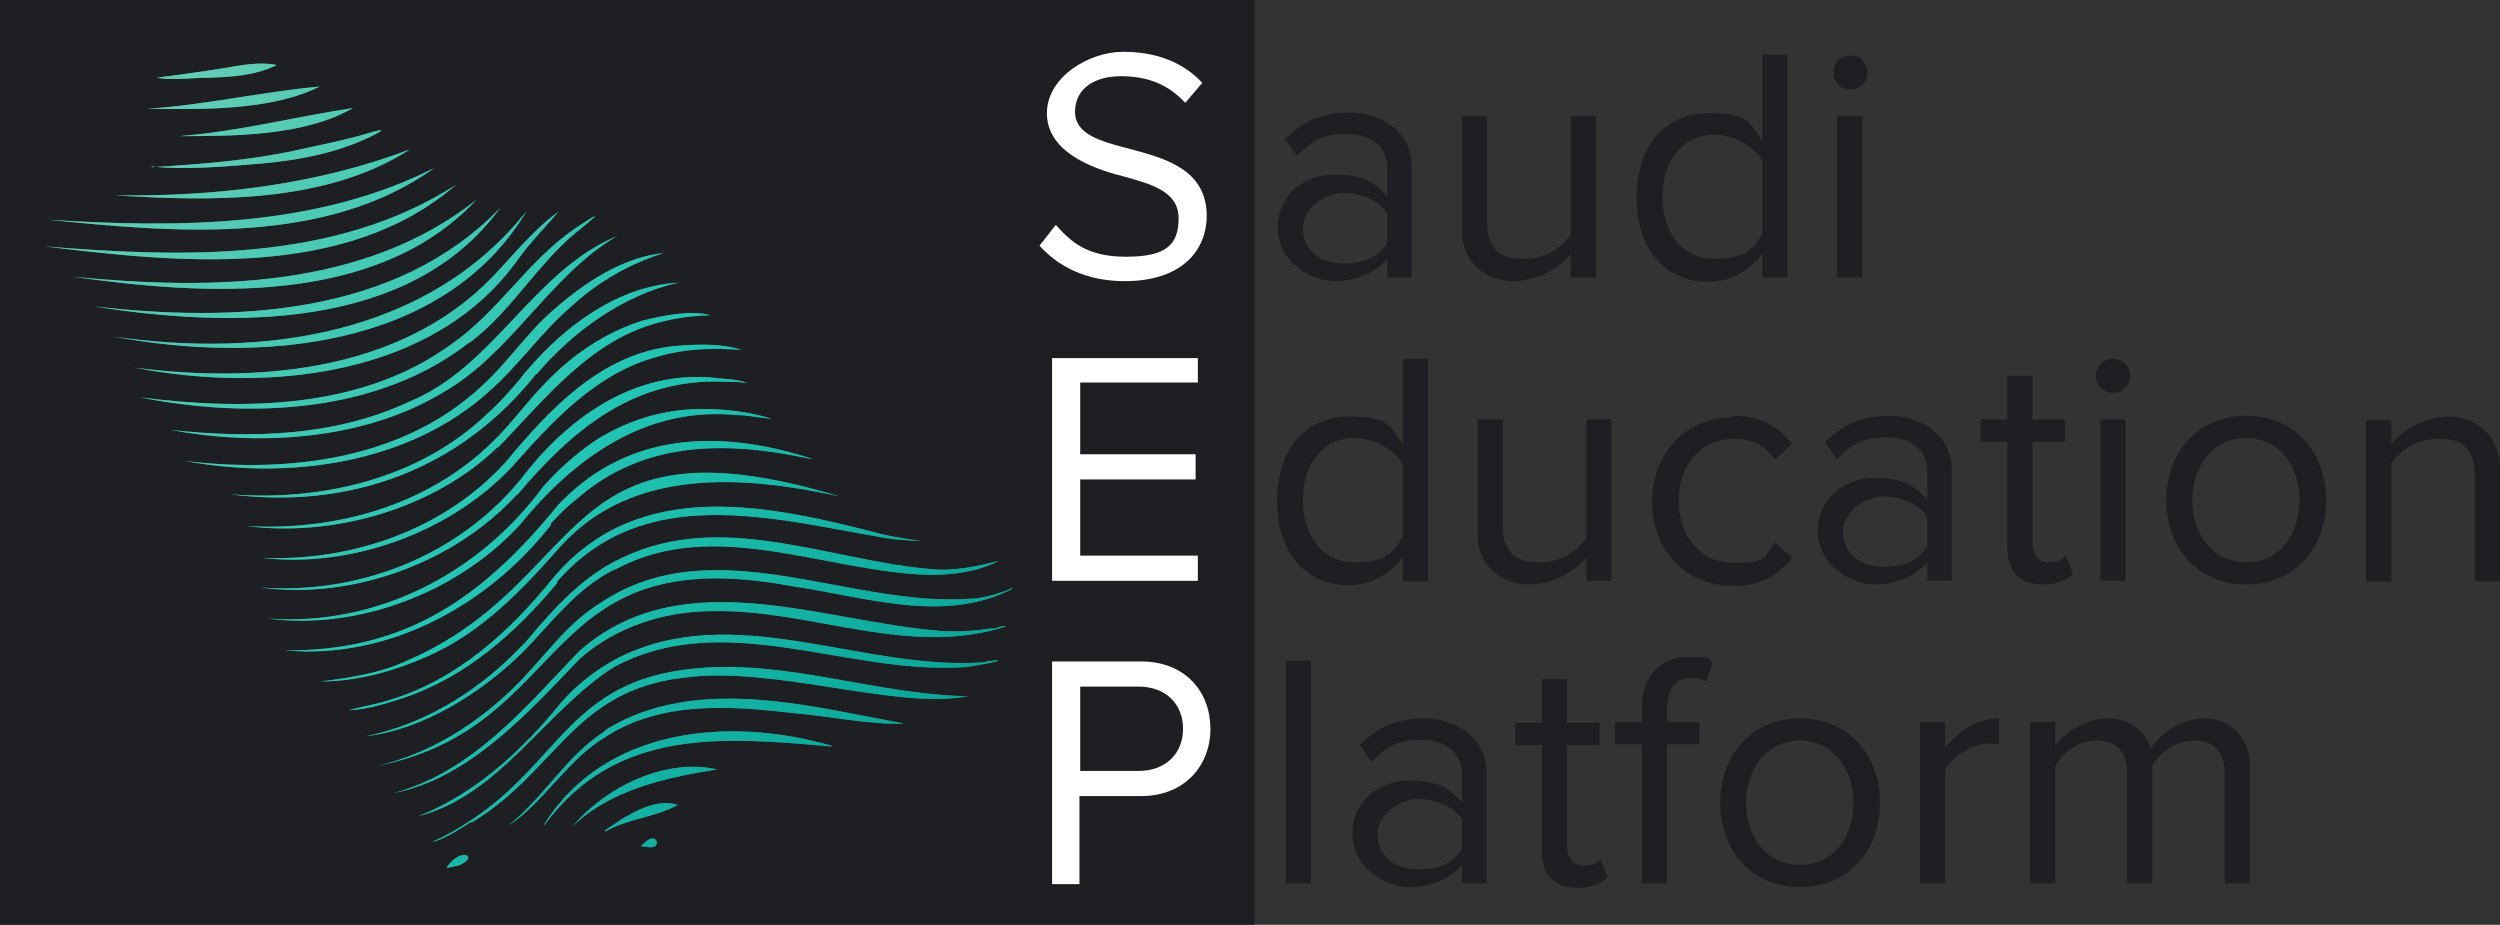
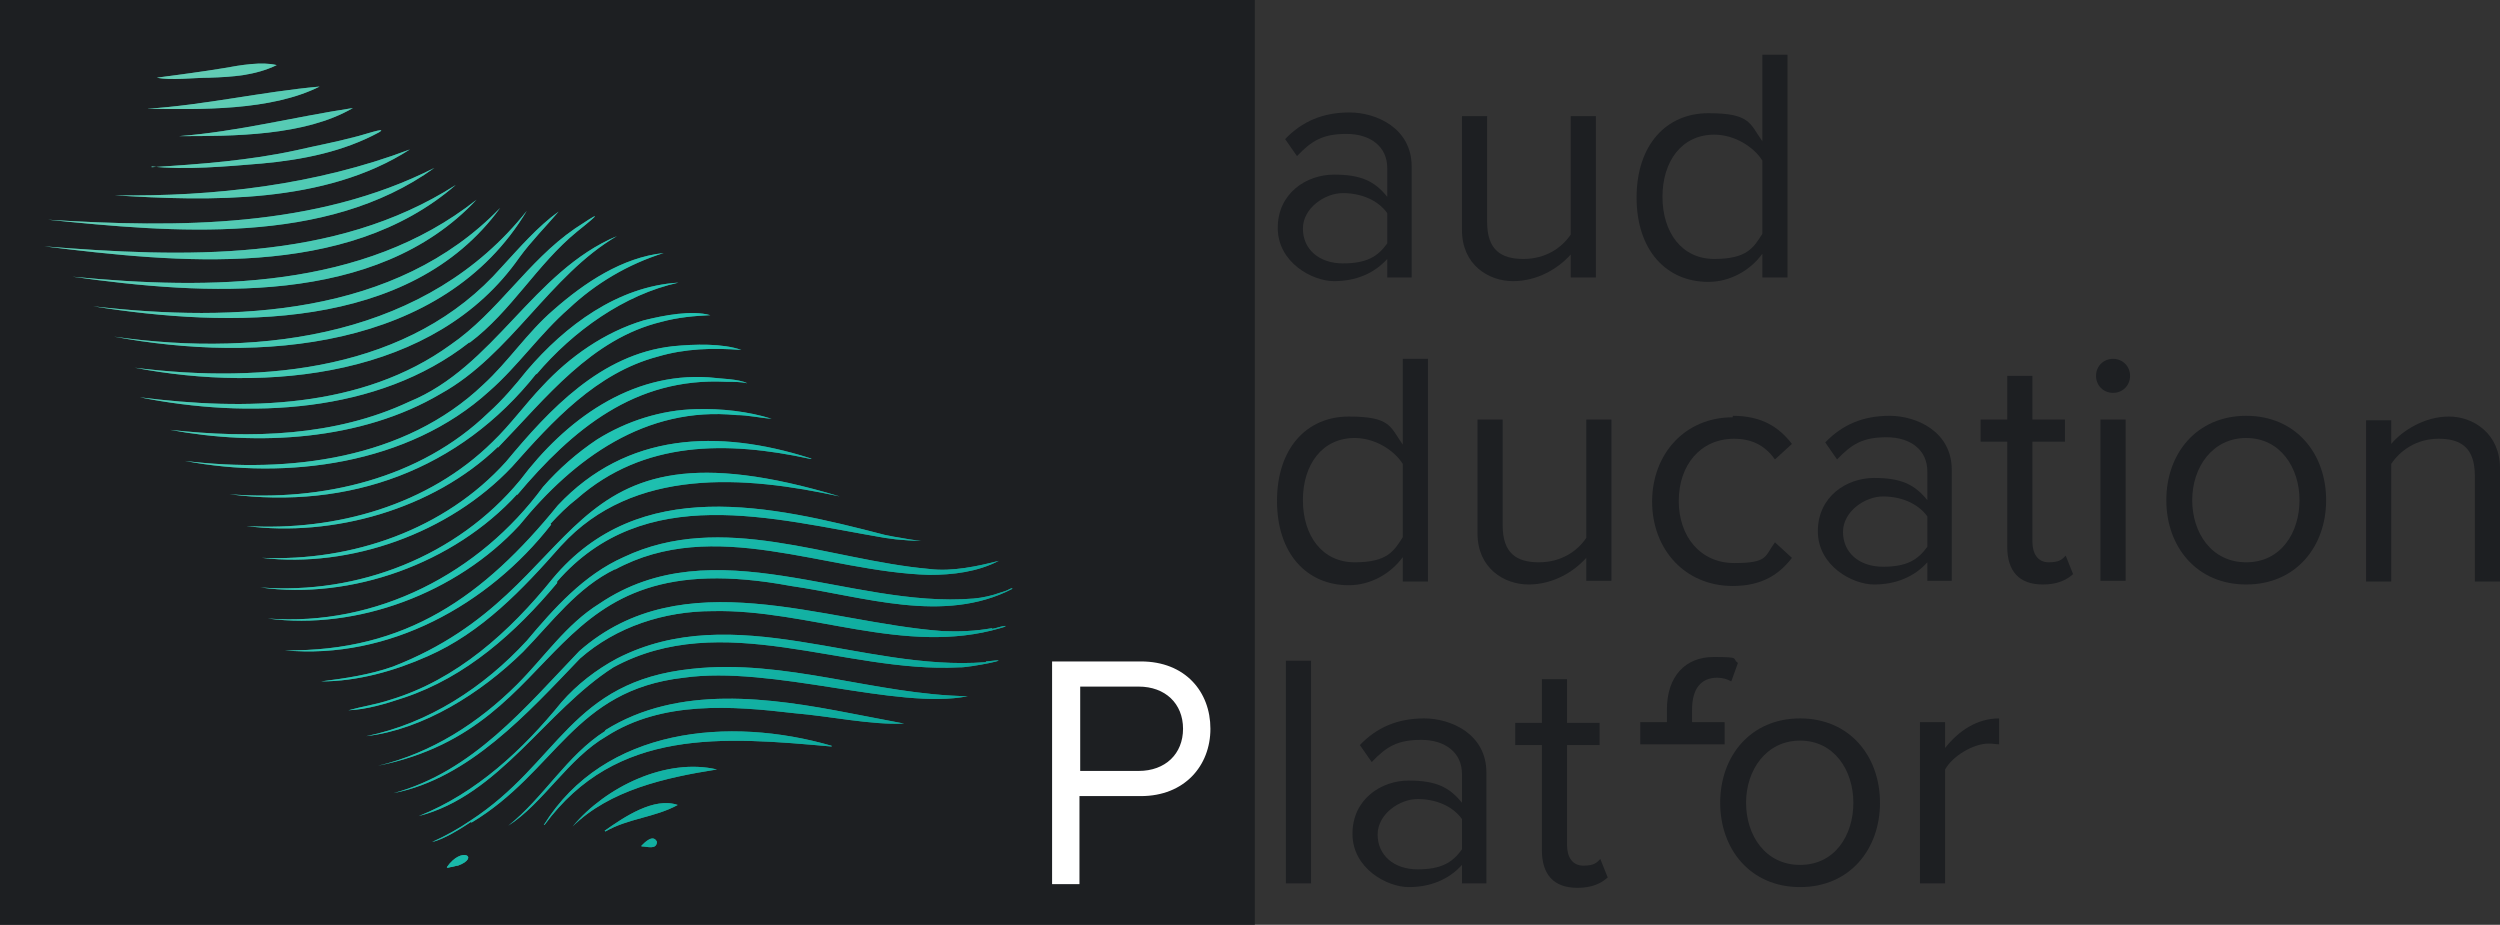
<svg xmlns="http://www.w3.org/2000/svg" version="1.1" viewBox="0 0 337.9 125">
  <rect x="0" y="0" width="337.9" height="125" fill="#333333" stroke="none" />
  <defs>
    <clipPath id="clippath">
      <path d="M113.6,67h0s0,0,0,0h0s0,0,0,0c0,0,0,0,0,0ZM67.3,60.5c6.5-6.7,12.6-14.7,22.1-17,2.2-.6,4.4-.8,6.6-.9-2.5-.7-6.2,0-9,.7-5.3,1.6-10,4.9-13.7,8.9-2.3,2.4-4.3,5.2-6.7,7.5-8.7,8.6-21.2,12.1-33.3,11.4,11.6,1.5,25.2-2.2,34-10.7ZM75.3,78.6c11.8-13.5,29-8.5,44.3-5.9l1.5.2h0c1.1.1,2.2.2,3.4.2,0,0,0,0,0,0s0,0,0,0c-1.1-.1-2.2-.3-3.3-.5-.2,0-1.5-.3-1.6-.3-15.4-4-33.2-8.1-44.9,5.9-5.8,7.2-13,13.7-22,16.4-1.8.6-3.8.9-5.6,1.4,2.5-.1,5.1-.9,7.5-1.7,8.4-2.8,15.1-8.8,20.7-15.5ZM74.4,70.8c1.1-1.2,2.3-2.4,3.6-3.4,9-7.9,20.3-7.8,31.4-5.4h.2c.2,0,0-.1-.2-.1-12.3-3.9-24.7-3.5-34,6.4-10,12.3-20.5,19.8-36.9,19.6,14,1.3,27.5-6.1,36-17ZM73.6,111.5c9.7-13.2,24.2-11.9,38.8-10.6,0,0,0,0,0,0h0s0,0,0,0c0,0,0-.1,0-.1-13.8-4-30.7-2.5-38.9,10.7ZM133.2,89.5c-16.6,1.3-34-8.6-49.8-.5-2.8,1.5-5.4,3.5-7.5,5.9-5.2,6.4-11.5,12.3-19.3,15.4,10.9-2.8,17.1-14.2,26.3-20.1,14.7-8,31.2.8,46.7,0,1.2.1,8.6-1.4,3.7-.8ZM77.4,111.7c5-4.9,12.5-6.6,19.5-7.7-6.8-1.6-15,2.3-19.5,7.7ZM134.1,84.9c-2.2.4-4.5.5-6.7.4-16.2-1.2-35.1-9.6-49.1,2.7-7.3,7.6-14.4,16.3-25.1,19.2,10.2-2,18.1-10.8,25.2-18.2,4.9-4.3,11.4-6.4,17.9-6.4,13-.3,26,6.1,38.9,2.3,0,0,.8-.2.7-.3-.5,0-1.2.3-1.8.4ZM90.9,46.8c-9.7,1.1-16.6,8.5-22.5,15.6-8.3,9.2-20.8,13.5-33,13,11.9,1.4,25.3-3.3,33.8-12.3,5.5-6.2,11.4-12.7,19.7-14.9,3.7-1.1,7.5-1.2,11.3-.9-2.5-.9-6.3-.8-9.3-.5ZM70.2,71c7.4-9.1,17.1-16.1,29.3-14.9,1.6,0,3.3.4,4.8.5-3.2-1-6.8-1.4-10.2-1.3-4.7.1-9.4,1.6-13.4,4.1-2.7,1.8-5.2,4-7.3,6.4-8.6,11.7-22.5,18.9-37.2,17.8,12,1.6,25.5-3.4,34-12.6ZM93.5,90.4c-16.4,1.7-17.9,12.7-29.9,20.5-1.6,1.1-3.4,2.1-5.2,2.9,1.5-.3,3.9-1.8,5.4-2.8h-.1v.2s0,0,0,0c11.5-6.9,13.8-17.9,28.7-19.6,12-1.7,28.9,4.4,38.4,2.5-12.5-.2-24.7-5.1-37.3-3.7ZM81.8,98.8c-5.2,3.3-8.3,9-13.1,12.8,4.7-3,8.1-9.1,13.3-12.1,7.5-4.8,16.9-4.1,25.4-3.1,4.8.4,10.3,1.6,14.8,1.4l-7.3-1.4c-10.8-2.1-23.2-3.9-33.1,2.3ZM83.1,77c13.4-7.3,28.4.3,42.5.7,3.2,0,6.5-.4,9.4-1.9-2.7.7-6.3,1.5-9.4,1.1-13.6-1.2-28-7.9-41.3-1.6-5.4,2.4-9.4,6.9-13.1,11.3-5.8,6.3-13.3,11.2-21.7,12.9,7.7-.9,15.5-5.8,21.2-11.4,3.9-4,7.3-8.7,12.5-11.2ZM136.1,79.8c-.2.1-.6.2-.9.3-1.1.4-2.4.7-3.6.8-16.8,1.4-35.1-9.8-50.6.7-4.5,2.8-7.4,7.2-11.1,10.9-5.2,5.2-11.6,9.3-18.8,11,26.6-5.4,21.4-30.7,55.8-24.3,9.8,1.4,20.6,5.2,29.9.4.2-.3-.7.2-.7.2ZM69.9,66.9c7.5-8.9,15.9-15.9,28.2-15.3,1,0,2,0,2.9.2-1.2-.6-3.6-.6-5.2-.8-10.6-.7-19.4,5.8-25.5,13.9-8.5,10.3-21.9,15.5-35.1,14.5,12.2,1.7,26.1-3.2,34.7-12.6ZM75.9,73.7c9.7-10.6,24.8-9.4,37.6-6.6h0s0,0,0,0c0,0,0,0,0,0h0s0,0,0,0c-39.5-11.9-33.1,12.4-60.4,23-3.1,1.1-6.5,1.6-9.7,2,4.9,0,9.9-1.4,14.4-3.4,7.3-3.2,12.8-9,18-14.9ZM86.7,114.3s0,.1,0,.1c.8,0,2,.5,2.1-.6-.5-1.1-1.6,0-2.1.5ZM67.6,28.1c-14.1,14.6-35.9,15.5-55,13.3,18.2,2.9,42.8,3.5,55-13.3ZM28.3,10.5c3.1-.1,6.2-.3,9.1-1.7-2-.5-4.9,0-7.1.4-3,.5-6.1.9-9.1,1.3,1.9.4,4.9,0,7.2,0ZM55.4,20.2c-12.7,4.8-26.4,6.4-39.9,6.2,12.8.8,28.4,1.2,39.9-6.2ZM70.2,34.8c1.6-2.2,3.6-4.2,5.3-6.2-2.8,2-5.3,4.9-7.7,7.5-12.3,14-32.2,15.8-49.6,13.6,17.7,3.4,40.6,1.4,52-14.9ZM72.5,50.6c5-5.9,11.9-10.8,19.2-12.4-8.2.5-15.3,5.8-20.5,11.9-1.6,2-3.3,4-5.2,5.7-9.2,8.9-22.5,12-35,11,16.1,2.1,31.1-3.2,41.5-16.3ZM43.2,11.7c-7.8.7-15.5,2.5-23.3,3,7.2.1,16.7.3,23.3-3ZM81.8,112.3h0c0,0,0,.1,0,.1,3.1-1.8,6.7-1.9,9.8-3.6-3.2-1.1-7.2,1.6-9.9,3.5ZM61.6,25c-16.4,10.5-36.9,9.8-55.6,8.3,17.9,2.2,40.7,4.6,55.6-8.3ZM64.4,27c-15.3,12.1-36,12.2-54.6,10.4,17.7,2.5,41,4.1,54.6-10.4ZM47.7,14.6c-7.9,1.2-15.6,3.2-23.5,3.8,7.3,0,17,0,23.5-3.8ZM66.1,52.9c3.9-3.4,6.9-7.8,10.8-11.2,3.6-3.4,8-6,12.8-7.5-5.6.6-10.7,4-14.9,7.7-3.5,3-6.1,7-9.5,10.1-10.6,10.1-26.3,12-40.3,10.3,13.7,2.6,30.2.5,41.1-9.4ZM60.4,117.2c0,.2.4,0,.5,0,.3,0,.7-.2,1-.2,3-1.1.5-2.7-1.5.2ZM63.5,46.3c5.6-4.2,9.1-10.6,14.5-15,3.5-2.8,3-2.6-.3-.4-6.4,4.4-10.4,11.3-16.8,15.7-12,8.7-27.8,8.9-42,7.1,14.5,2.9,32.1,2.3,44.5-7.4ZM71.2,28.5c-13.3,16.8-35.6,19.9-55.8,17,19.2,3.6,44.5,1.9,55.8-17ZM20.5,22.5c4.5.5,10.1,0,14.9-.4,5.5-.5,11-1.6,15.8-4.2,1.5-.9-2.6.5-3.2.6-2.6.7-5.3,1.2-7.9,1.8-6.4,1.4-13.1,1.9-19.6,2.3ZM59.6,53.2c9.4-5.2,14.7-16,23.8-21.3-11.4,4.8-16.6,17.7-28.1,22.4-10,4.7-21.4,5-32.3,3.8,11.7,2.2,25.8,1.5,36.6-4.9ZM58.7,22.7c-16,8.1-34.6,8.1-52.2,7,16.8,1.7,37.5,3.6,52.2-7Z" fill="#31837d" />
    </clipPath>
    <linearGradient id="linear-gradient" x1="12.5" y1="15.1" x2="133.9" y2="113.3" gradientUnits="userSpaceOnUse">
      <stop offset="0" stop-color="#6acdb4" />
      <stop offset=".5" stop-color="#23c5b4" />
      <stop offset="1" stop-color="#039e93" />
    </linearGradient>
  </defs>
  <g>
    <g id="Layer_1">
      <g>
        <rect width="169.6" height="125" fill="#1d1f22" />
        <g>
          <path d="M187.5,37.5v-2.5c-1.8,2-4.3,3-7.2,3s-7.6-2.5-7.6-7.2,3.9-7.2,7.6-7.2,5.5.9,7.2,3v-3.9c0-2.9-2.3-4.6-5.5-4.6s-4.7.9-6.7,3l-1.6-2.3c2.3-2.4,5.1-3.6,8.7-3.6s8.4,2.1,8.4,7.3v15h-3.4ZM187.5,28.8c-1.3-1.8-3.6-2.7-6-2.7s-5.4,2-5.4,4.8,2.2,4.7,5.4,4.7,4.7-.9,6-2.7v-4.1Z" fill="#1d1f22" />
          <path d="M212.3,37.5v-3.1c-1.7,1.9-4.5,3.6-7.8,3.6s-6.9-2.2-6.9-6.9v-15.4h3.4v14.3c0,3.8,1.9,5,4.9,5s5.2-1.5,6.4-3.3V15.7h3.4v21.8h-3.4Z" fill="#1d1f22" />
          <path d="M238.2,37.5v-3.2c-1.6,2.2-4.3,3.8-7.3,3.8-5.7,0-9.7-4.3-9.7-11.4s4-11.4,9.7-11.4,5.6,1.4,7.3,3.8V7.4h3.4v30.1h-3.4ZM238.2,21.7c-1.2-1.9-3.8-3.5-6.5-3.5-4.4,0-7,3.6-7,8.4s2.6,8.4,7,8.4,5.3-1.5,6.5-3.4v-9.9Z" fill="#1d1f22" />
-           <path d="M247.8,9.8c0-1.3,1-2.3,2.3-2.3s2.3,1,2.3,2.3-1,2.3-2.3,2.3-2.3-1-2.3-2.3ZM248.3,37.5V15.7h3.4v21.8h-3.4Z" fill="#1d1f22" />
          <path d="M189.6,78.5v-3.2c-1.6,2.2-4.3,3.8-7.3,3.8-5.7,0-9.7-4.3-9.7-11.4s4-11.4,9.7-11.4,5.6,1.4,7.3,3.8v-11.6h3.4v30.1h-3.4ZM189.6,62.7c-1.2-1.9-3.8-3.5-6.5-3.5-4.4,0-7,3.6-7,8.4s2.6,8.4,7,8.4,5.3-1.5,6.5-3.4v-9.9Z" fill="#1d1f22" />
          <path d="M214.4,78.5v-3.1c-1.7,1.9-4.5,3.6-7.8,3.6s-6.9-2.2-6.9-6.9v-15.4h3.4v14.3c0,3.8,1.9,5,4.9,5s5.2-1.5,6.4-3.3v-16h3.4v21.8h-3.4Z" fill="#1d1f22" />
          <path d="M234.2,56.2c4,0,6.3,1.6,8,3.8l-2.3,2.1c-1.4-2-3.3-2.8-5.5-2.8-4.6,0-7.5,3.6-7.5,8.4s2.9,8.4,7.5,8.4,4.1-.9,5.5-2.8l2.3,2.1c-1.7,2.2-4,3.8-8,3.8-6.5,0-10.9-5-10.9-11.4s4.4-11.4,10.9-11.4Z" fill="#1d1f22" />
          <path d="M260.5,78.5v-2.5c-1.8,2-4.3,3-7.2,3s-7.6-2.5-7.6-7.2,3.9-7.2,7.6-7.2,5.5.9,7.2,3v-3.9c0-2.9-2.3-4.6-5.5-4.6s-4.7.9-6.7,3l-1.6-2.3c2.3-2.4,5.1-3.6,8.7-3.6s8.4,2.1,8.4,7.3v15h-3.4ZM260.5,69.8c-1.3-1.8-3.6-2.7-6-2.7s-5.4,2-5.4,4.8,2.2,4.7,5.4,4.7,4.7-.9,6-2.7v-4.1Z" fill="#1d1f22" />
          <path d="M271.3,73.9v-14.2h-3.6v-3h3.6v-5.9h3.4v5.9h4.4v3h-4.4v13.5c0,1.6.7,2.8,2.2,2.8s1.8-.4,2.3-.9l1,2.5c-.9.8-2.1,1.4-4.1,1.4-3.2,0-4.8-1.8-4.8-5.1Z" fill="#1d1f22" />
          <path d="M283.3,50.8c0-1.3,1-2.3,2.3-2.3s2.3,1,2.3,2.3-1,2.3-2.3,2.3-2.3-1-2.3-2.3ZM283.9,78.5v-21.8h3.4v21.8h-3.4Z" fill="#1d1f22" />
          <path d="M292.8,67.6c0-6.3,4.1-11.4,10.8-11.4s10.8,5.1,10.8,11.4-4.1,11.4-10.8,11.4-10.8-5.1-10.8-11.4ZM310.8,67.6c0-4.4-2.6-8.4-7.2-8.4s-7.3,4-7.3,8.4,2.6,8.4,7.3,8.4,7.2-4,7.2-8.4Z" fill="#1d1f22" />
          <path d="M334.5,78.5v-14.2c0-3.8-1.9-5-4.9-5s-5.2,1.6-6.4,3.4v15.9h-3.4v-21.8h3.4v3.2c1.5-1.8,4.5-3.7,7.8-3.7s6.9,2.3,6.9,7v15.3h-3.4Z" fill="#1d1f22" />
          <path d="M173.8,119.4v-30.1h3.4v30.1h-3.4Z" fill="#1d1f22" />
          <path d="M197.6,119.4v-2.5c-1.8,2-4.3,3-7.2,3s-7.6-2.5-7.6-7.2,3.9-7.2,7.6-7.2,5.5.9,7.2,3v-3.9c0-2.9-2.3-4.6-5.5-4.6s-4.7.9-6.7,3l-1.6-2.3c2.3-2.4,5.1-3.6,8.7-3.6s8.4,2.1,8.4,7.3v15h-3.4ZM197.6,110.7c-1.3-1.8-3.6-2.7-6-2.7s-5.4,2-5.4,4.8,2.2,4.7,5.4,4.7,4.7-.9,6-2.7v-4.1Z" fill="#1d1f22" />
          <path d="M208.4,114.9v-14.2h-3.6v-3h3.6v-5.9h3.4v5.9h4.4v3h-4.4v13.5c0,1.6.7,2.8,2.2,2.8s1.8-.4,2.3-.9l1,2.5c-.9.8-2.1,1.4-4.1,1.4-3.2,0-4.8-1.8-4.8-5.1Z" fill="#1d1f22" />
-           <path d="M225.3,100.6v18.8h-3.4v-18.8h-3.6v-3h3.6v-1.7c0-4.5,2.5-7.1,6.3-7.1s2.4.2,3.3.8l-.9,2.5c-.5-.3-1.2-.5-1.9-.5-2.2,0-3.4,1.5-3.4,4.3v1.7h4.4v3h-4.4Z" fill="#1d1f22" />
+           <path d="M225.3,100.6v18.8v-18.8h-3.6v-3h3.6v-1.7c0-4.5,2.5-7.1,6.3-7.1s2.4.2,3.3.8l-.9,2.5c-.5-.3-1.2-.5-1.9-.5-2.2,0-3.4,1.5-3.4,4.3v1.7h4.4v3h-4.4Z" fill="#1d1f22" />
          <path d="M232.5,108.5c0-6.3,4.1-11.4,10.8-11.4s10.8,5.1,10.8,11.4-4.1,11.4-10.8,11.4-10.8-5.1-10.8-11.4ZM250.5,108.5c0-4.4-2.6-8.4-7.2-8.4s-7.3,4-7.3,8.4,2.6,8.4,7.3,8.4,7.2-4,7.2-8.4Z" fill="#1d1f22" />
          <path d="M259.5,119.4v-21.8h3.4v3.5c1.8-2.3,4.3-4,7.3-4v3.5c-.4,0-.8-.1-1.4-.1-2.1,0-4.9,1.7-5.9,3.5v15.4h-3.4Z" fill="#1d1f22" />
-           <path d="M300.7,119.4v-14.8c0-2.7-1.2-4.5-4-4.5s-4.6,1.6-5.8,3.3v16h-3.4v-14.8c0-2.7-1.2-4.5-4-4.5s-4.6,1.6-5.7,3.4v15.9h-3.4v-21.8h3.4v3.2c.9-1.4,3.8-3.7,7-3.7s5.2,1.8,5.9,4.1c1.2-2,4.1-4.1,7.3-4.1s6.1,2.2,6.1,6.6v15.7h-3.4Z" fill="#1d1f22" />
        </g>
        <g>
-           <path d="M163.1,29.2c0-6.3-5.6-7.8-10.5-9.1-3.8-1-7.3-1.9-7.3-5s2.6-4.8,6.2-4.8,6.4,1.1,8.7,3.6l2.3-2.7c-2.5-2.7-6.1-4.2-10.7-4.2s-10.3,3.4-10.3,8.3,5.4,7.3,10.2,8.5c4,1.1,7.6,2.1,7.6,5.7s-1.7,5.2-7.1,5.2-7.5-2.1-9.5-4.3l-2.2,2.8c2.5,2.8,6.3,4.8,11.5,4.8,8.1,0,11.1-4.5,11.1-8.8Z" fill="#fff" />
-           <polygon points="161.9 51.7 161.9 48.4 142.2 48.4 142.2 78.5 161.9 78.5 161.9 75.1 146 75.1 146 64.8 161.6 64.8 161.6 61.4 146 61.4 146 51.7 161.9 51.7" fill="#fff" />
          <path d="M154.3,89.4h-12.1v30.1h3.7v-11.9h8.3c5.9,0,9.4-4.1,9.4-9.1s-3.4-9.1-9.4-9.1ZM153.9,104.2h-7.9v-11.4h7.9c3.6,0,6,2.3,6,5.7s-2.4,5.7-6,5.7Z" fill="#fff" />
        </g>
        <g>
          <path d="M113.6,67h0s0,0,0,0h0s0,0,0,0c0,0,0,0,0,0ZM67.3,60.5c6.5-6.7,12.6-14.7,22.1-17,2.2-.6,4.4-.8,6.6-.9-2.5-.7-6.2,0-9,.7-5.3,1.6-10,4.9-13.7,8.9-2.3,2.4-4.3,5.2-6.7,7.5-8.7,8.6-21.2,12.1-33.3,11.4,11.6,1.5,25.2-2.2,34-10.7ZM75.3,78.6c11.8-13.5,29-8.5,44.3-5.9l1.5.2h0c1.1.1,2.2.2,3.4.2,0,0,0,0,0,0s0,0,0,0c-1.1-.1-2.2-.3-3.3-.5-.2,0-1.5-.3-1.6-.3-15.4-4-33.2-8.1-44.9,5.9-5.8,7.2-13,13.7-22,16.4-1.8.6-3.8.9-5.6,1.4,2.5-.1,5.1-.9,7.5-1.7,8.4-2.8,15.1-8.8,20.7-15.5ZM74.4,70.8c1.1-1.2,2.3-2.4,3.6-3.4,9-7.9,20.3-7.8,31.4-5.4h.2c.2,0,0-.1-.2-.1-12.3-3.9-24.7-3.5-34,6.4-10,12.3-20.5,19.8-36.9,19.6,14,1.3,27.5-6.1,36-17ZM73.6,111.5c9.7-13.2,24.2-11.9,38.8-10.6,0,0,0,0,0,0h0s0,0,0,0c0,0,0-.1,0-.1-13.8-4-30.7-2.5-38.9,10.7ZM133.2,89.5c-16.6,1.3-34-8.6-49.8-.5-2.8,1.5-5.4,3.5-7.5,5.9-5.2,6.4-11.5,12.3-19.3,15.4,10.9-2.8,17.1-14.2,26.3-20.1,14.7-8,31.2.8,46.7,0,1.2.1,8.6-1.4,3.7-.8ZM77.4,111.7c5-4.9,12.5-6.6,19.5-7.7-6.8-1.6-15,2.3-19.5,7.7ZM134.1,84.9c-2.2.4-4.5.5-6.7.4-16.2-1.2-35.1-9.6-49.1,2.7-7.3,7.6-14.4,16.3-25.1,19.2,10.2-2,18.1-10.8,25.2-18.2,4.9-4.3,11.4-6.4,17.9-6.4,13-.3,26,6.1,38.9,2.3,0,0,.8-.2.7-.3-.5,0-1.2.3-1.8.4ZM90.9,46.8c-9.7,1.1-16.6,8.5-22.5,15.6-8.3,9.2-20.8,13.5-33,13,11.9,1.4,25.3-3.3,33.8-12.3,5.5-6.2,11.4-12.7,19.7-14.9,3.7-1.1,7.5-1.2,11.3-.9-2.5-.9-6.3-.8-9.3-.5ZM70.2,71c7.4-9.1,17.1-16.1,29.3-14.9,1.6,0,3.3.4,4.8.5-3.2-1-6.8-1.4-10.2-1.3-4.7.1-9.4,1.6-13.4,4.1-2.7,1.8-5.2,4-7.3,6.4-8.6,11.7-22.5,18.9-37.2,17.8,12,1.6,25.5-3.4,34-12.6ZM93.5,90.4c-16.4,1.7-17.9,12.7-29.9,20.5-1.6,1.1-3.4,2.1-5.2,2.9,1.5-.3,3.9-1.8,5.4-2.8h-.1v.2s0,0,0,0c11.5-6.9,13.8-17.9,28.7-19.6,12-1.7,28.9,4.4,38.4,2.5-12.5-.2-24.7-5.1-37.3-3.7ZM81.8,98.8c-5.2,3.3-8.3,9-13.1,12.8,4.7-3,8.1-9.1,13.3-12.1,7.5-4.8,16.9-4.1,25.4-3.1,4.8.4,10.3,1.6,14.8,1.4l-7.3-1.4c-10.8-2.1-23.2-3.9-33.1,2.3ZM83.1,77c13.4-7.3,28.4.3,42.5.7,3.2,0,6.5-.4,9.4-1.9-2.7.7-6.3,1.5-9.4,1.1-13.6-1.2-28-7.9-41.3-1.6-5.4,2.4-9.4,6.9-13.1,11.3-5.8,6.3-13.3,11.2-21.7,12.9,7.7-.9,15.5-5.8,21.2-11.4,3.9-4,7.3-8.7,12.5-11.2ZM136.1,79.8c-.2.1-.6.2-.9.3-1.1.4-2.4.7-3.6.8-16.8,1.4-35.1-9.8-50.6.7-4.5,2.8-7.4,7.2-11.1,10.9-5.2,5.2-11.6,9.3-18.8,11,26.6-5.4,21.4-30.7,55.8-24.3,9.8,1.4,20.6,5.2,29.9.4.2-.3-.7.2-.7.2ZM69.9,66.9c7.5-8.9,15.9-15.9,28.2-15.3,1,0,2,0,2.9.2-1.2-.6-3.6-.6-5.2-.8-10.6-.7-19.4,5.8-25.5,13.9-8.5,10.3-21.9,15.5-35.1,14.5,12.2,1.7,26.1-3.2,34.7-12.6ZM75.9,73.7c9.7-10.6,24.8-9.4,37.6-6.6h0s0,0,0,0c0,0,0,0,0,0h0s0,0,0,0c-39.5-11.9-33.1,12.4-60.4,23-3.1,1.1-6.5,1.6-9.7,2,4.9,0,9.9-1.4,14.4-3.4,7.3-3.2,12.8-9,18-14.9ZM86.7,114.3s0,.1,0,.1c.8,0,2,.5,2.1-.6-.5-1.1-1.6,0-2.1.5ZM67.6,28.1c-14.1,14.6-35.9,15.5-55,13.3,18.2,2.9,42.8,3.5,55-13.3ZM28.3,10.5c3.1-.1,6.2-.3,9.1-1.7-2-.5-4.9,0-7.1.4-3,.5-6.1.9-9.1,1.3,1.9.4,4.9,0,7.2,0ZM55.4,20.2c-12.7,4.8-26.4,6.4-39.9,6.2,12.8.8,28.4,1.2,39.9-6.2ZM70.2,34.8c1.6-2.2,3.6-4.2,5.3-6.2-2.8,2-5.3,4.9-7.7,7.5-12.3,14-32.2,15.8-49.6,13.6,17.7,3.4,40.6,1.4,52-14.9ZM72.5,50.6c5-5.9,11.9-10.8,19.2-12.4-8.2.5-15.3,5.8-20.5,11.9-1.6,2-3.3,4-5.2,5.7-9.2,8.9-22.5,12-35,11,16.1,2.1,31.1-3.2,41.5-16.3ZM43.2,11.7c-7.8.7-15.5,2.5-23.3,3,7.2.1,16.7.3,23.3-3ZM81.8,112.3h0c0,0,0,.1,0,.1,3.1-1.8,6.7-1.9,9.8-3.6-3.2-1.1-7.2,1.6-9.9,3.5ZM61.6,25c-16.4,10.5-36.9,9.8-55.6,8.3,17.9,2.2,40.7,4.6,55.6-8.3ZM64.4,27c-15.3,12.1-36,12.2-54.6,10.4,17.7,2.5,41,4.1,54.6-10.4ZM47.7,14.6c-7.9,1.2-15.6,3.2-23.5,3.8,7.3,0,17,0,23.5-3.8ZM66.1,52.9c3.9-3.4,6.9-7.8,10.8-11.2,3.6-3.4,8-6,12.8-7.5-5.6.6-10.7,4-14.9,7.7-3.5,3-6.1,7-9.5,10.1-10.6,10.1-26.3,12-40.3,10.3,13.7,2.6,30.2.5,41.1-9.4ZM60.4,117.2c0,.2.4,0,.5,0,.3,0,.7-.2,1-.2,3-1.1.5-2.7-1.5.2ZM63.5,46.3c5.6-4.2,9.1-10.6,14.5-15,3.5-2.8,3-2.6-.3-.4-6.4,4.4-10.4,11.3-16.8,15.7-12,8.7-27.8,8.9-42,7.1,14.5,2.9,32.1,2.3,44.5-7.4ZM71.2,28.5c-13.3,16.8-35.6,19.9-55.8,17,19.2,3.6,44.5,1.9,55.8-17ZM20.5,22.5c4.5.5,10.1,0,14.9-.4,5.5-.5,11-1.6,15.8-4.2,1.5-.9-2.6.5-3.2.6-2.6.7-5.3,1.2-7.9,1.8-6.4,1.4-13.1,1.9-19.6,2.3ZM59.6,53.2c9.4-5.2,14.7-16,23.8-21.3-11.4,4.8-16.6,17.7-28.1,22.4-10,4.7-21.4,5-32.3,3.8,11.7,2.2,25.8,1.5,36.6-4.9ZM58.7,22.7c-16,8.1-34.6,8.1-52.2,7,16.8,1.7,37.5,3.6,52.2-7Z" fill="#31837d" />
          <g clip-path="url(#clippath)">
            <rect x="1.1" y="2.7" width="138.6" height="118.6" fill="url(#linear-gradient)" />
          </g>
        </g>
      </g>
    </g>
  </g>
</svg>